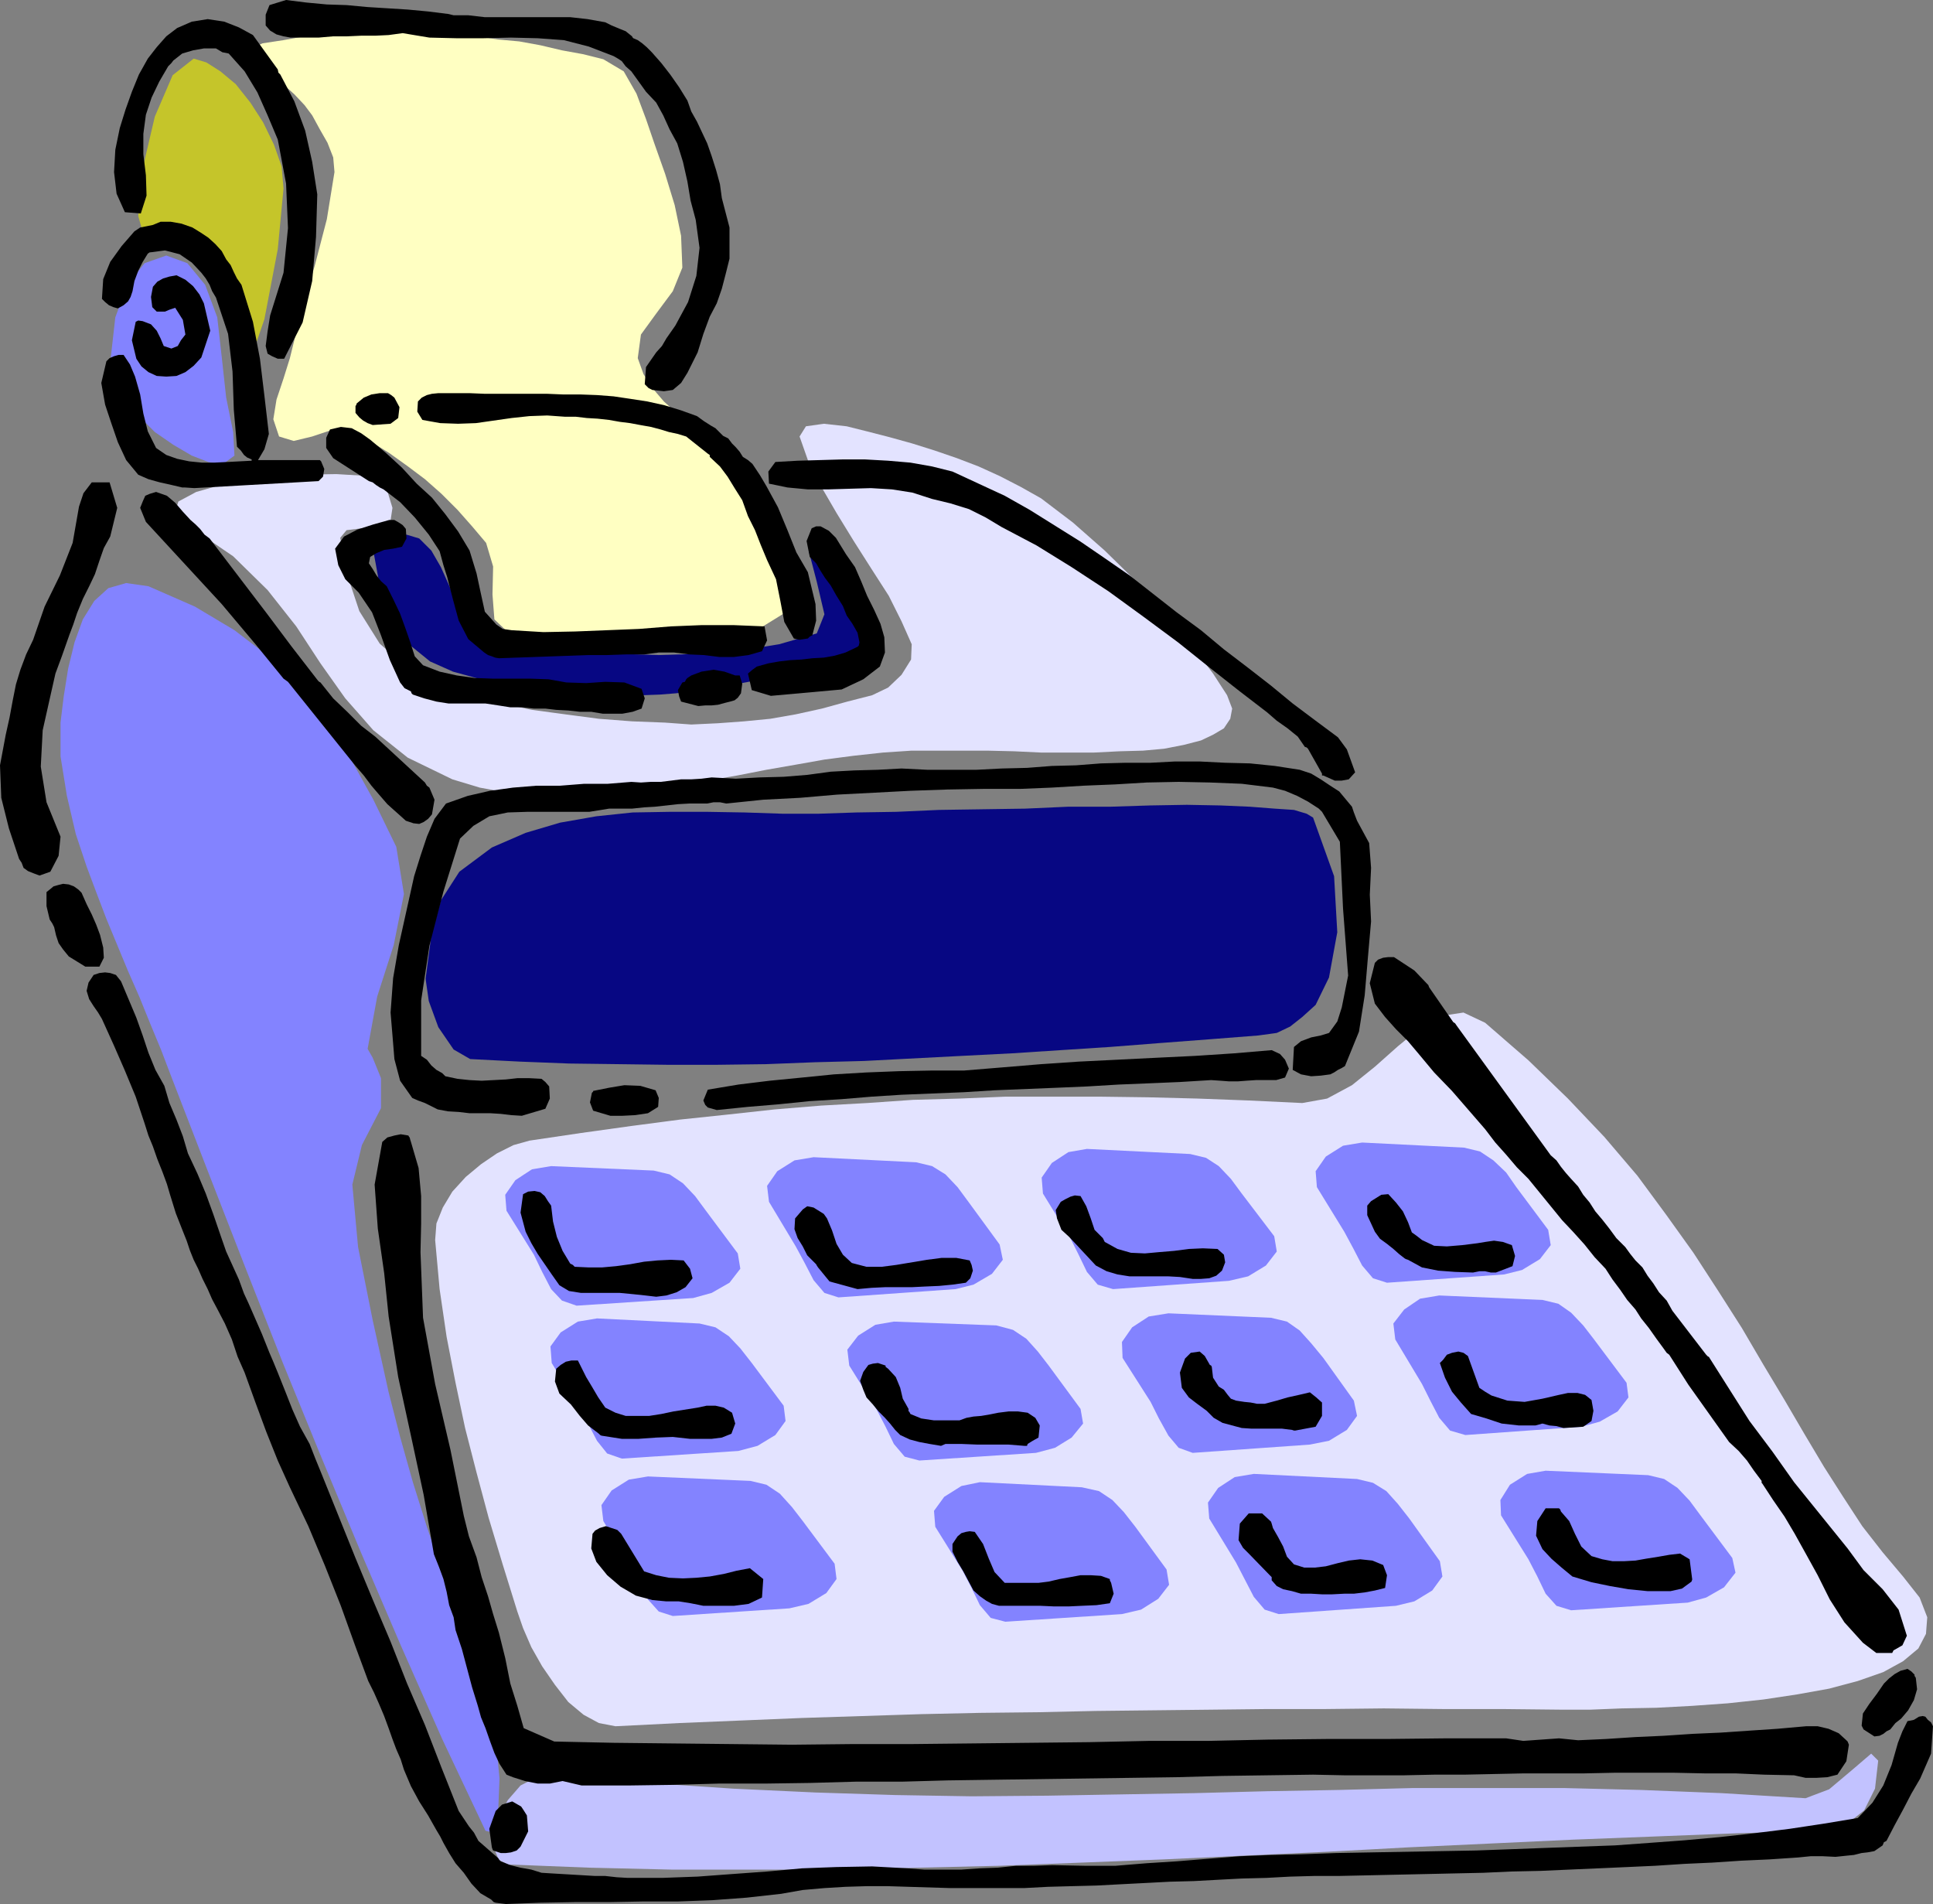
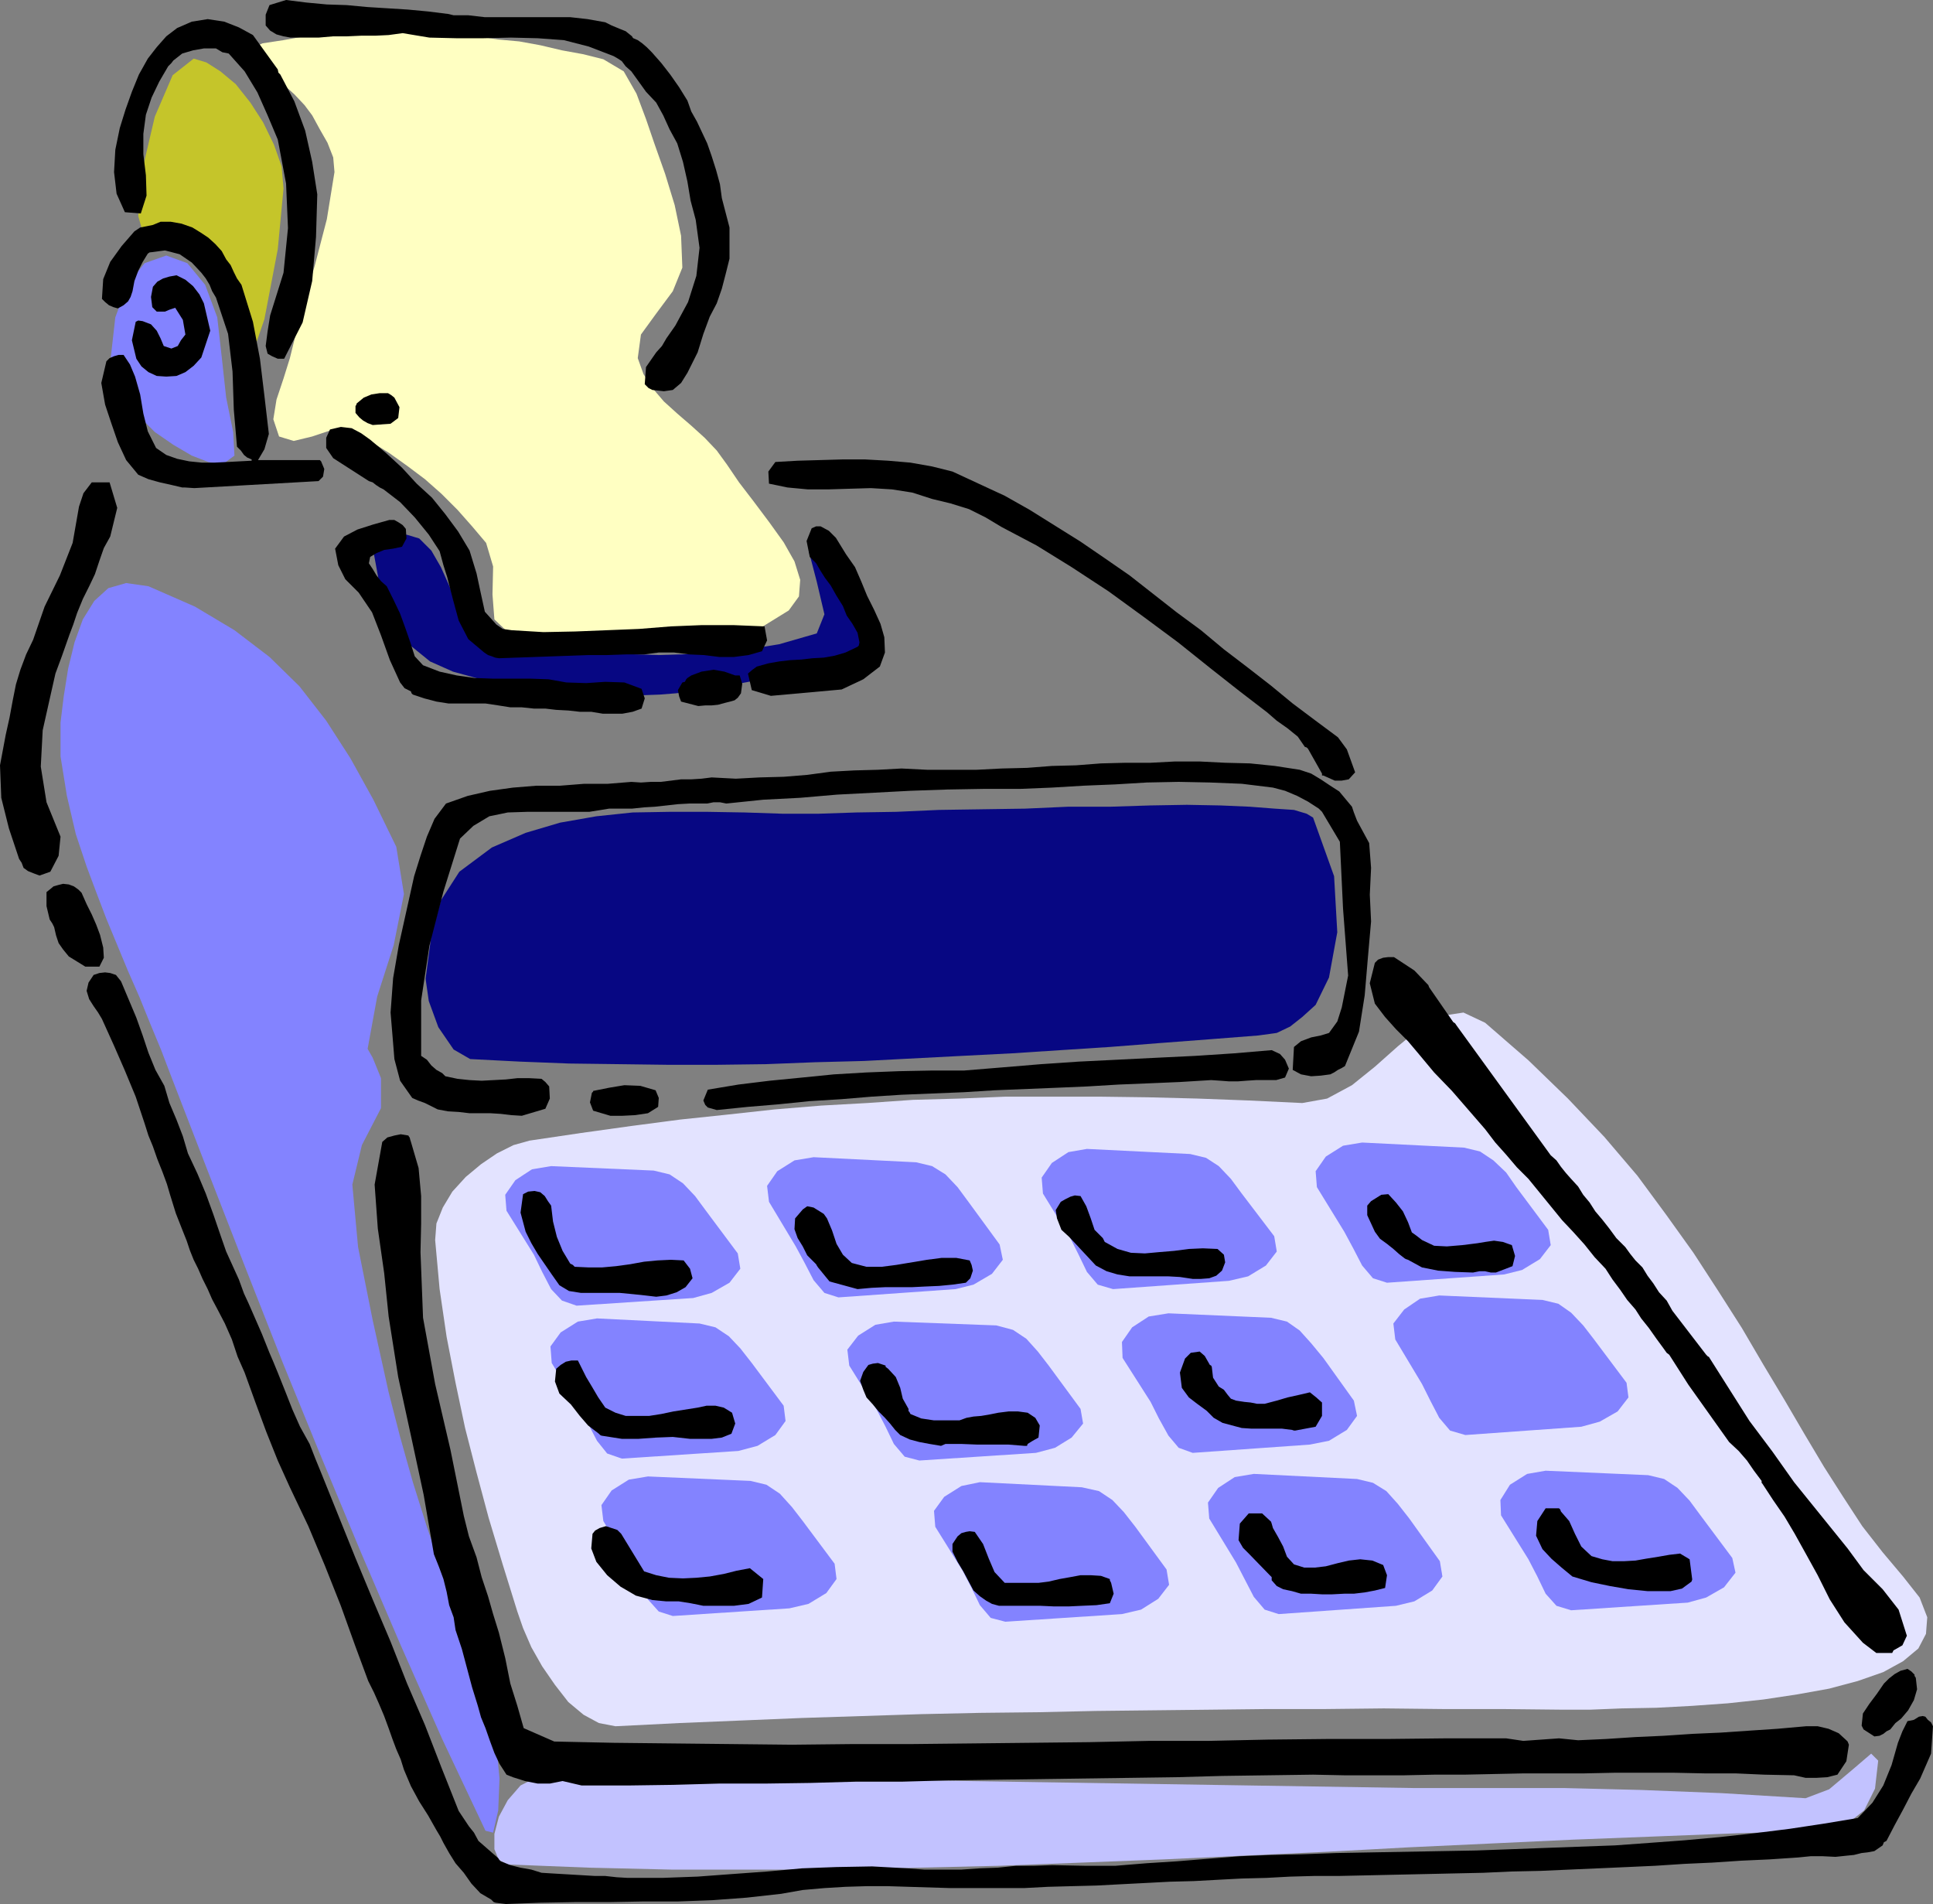
<svg xmlns="http://www.w3.org/2000/svg" xmlns:ns1="http://sodipodi.sourceforge.net/DTD/sodipodi-0.dtd" xmlns:ns2="http://www.inkscape.org/namespaces/inkscape" version="1.0" width="129.724mm" height="127.754mm" id="svg55" ns1:docname="Adding Machine 8.wmf">
  <rect width="100%" height="100%" fill="#808080" stroke="none" />
  <ns1:namedview id="namedview55" pagecolor="#ffffff" bordercolor="#000000" borderopacity="0.25" ns2:showpageshadow="2" ns2:pageopacity="0.0" ns2:pagecheckerboard="0" ns2:deskcolor="#d1d1d1" ns2:document-units="mm" />
  <defs id="defs1">
    <pattern id="WMFhbasepattern" patternUnits="userSpaceOnUse" width="6" height="6" x="0" y="0" />
  </defs>
  <path style="fill:#ffffc2;fill-opacity:1;fill-rule:evenodd;stroke:none" d="m 70.781,110.693 -1.454,-4.363 0.808,-5.009 1.778,-5.333 1.616,-5.171 2.909,-11.796 3.394,-11.635 3.07,-11.796 1.939,-11.958 -0.323,-3.717 -1.454,-3.717 -1.939,-3.394 -1.939,-3.555 -1.939,-2.586 -2.586,-2.747 -3.07,-2.747 -2.909,-2.747 -2.424,-2.586 -1.454,-2.262 v -1.778 l 1.778,-0.808 5.333,-0.808 5.333,-0.97 5.333,-0.485 5.494,-0.323 5.333,-0.485 h 5.494 5.494 l 5.494,0.485 5.494,0.323 5.494,0.485 5.494,0.808 5.333,0.485 5.333,0.97 5.494,1.293 5.333,0.97 5.171,1.293 5.171,3.07 3.232,5.656 2.424,6.464 2.101,6.141 2.747,7.757 2.424,7.918 1.616,7.757 0.323,8.08 -2.424,5.979 -4.202,5.656 -3.878,5.333 -0.808,5.979 1.454,4.04 2.262,3.555 2.909,3.394 3.394,3.07 3.555,3.07 3.394,3.07 3.07,3.232 2.586,3.555 3.07,4.525 3.717,4.848 3.878,5.171 3.717,5.171 2.747,4.848 1.454,4.686 -0.323,4.201 -2.586,3.555 -7.595,4.686 -8.242,2.909 -8.888,1.778 -9.211,0.808 -9.534,-0.323 -9.373,-0.808 -9.373,-1.454 -8.888,-1.939 -3.555,-3.394 -0.485,-6.302 0.162,-7.11 -1.778,-5.979 -3.555,-4.201 -3.717,-4.201 -4.04,-4.04 -4.202,-3.717 -4.525,-3.394 -4.525,-3.232 -4.686,-2.909 -4.848,-2.747 -4.686,-0.323 -5.333,1.778 -4.686,1.131 z" id="path1" />
  <path style="fill:#c5c52a;fill-opacity:1;fill-rule:evenodd;stroke:none" d="m 49.126,14.867 3.232,0.97 3.555,2.262 3.878,3.232 3.717,4.686 3.232,5.009 2.747,5.656 1.939,5.494 0.485,5.656 -1.454,15.352 -3.394,17.776 -3.394,9.857 -1.616,-8.726 -1.131,-8.888 -3.07,-5.494 -4.363,-3.07 -4.848,-1.616 -5.01,-0.808 -4.363,-1.131 -3.07,-2.262 -1.131,-4.04 1.131,-12.12 3.07,-13.089 4.525,-10.504 z" id="path2" />
  <path style="fill:#8383ff;fill-opacity:1;fill-rule:evenodd;stroke:none" d="m 42.178,64.8 5.333,1.939 4.525,5.494 3.07,8.241 1.131,10.019 1.131,10.342 1.778,8.726 0.323,5.979 -3.07,2.262 -3.555,-0.646 -4.202,-1.616 -4.686,-2.747 -4.686,-3.232 -4.202,-4.201 -3.555,-4.525 -2.586,-5.009 -0.808,-5.333 1.131,-10.019 3.07,-8.241 4.363,-5.494 z" id="path3" />
  <path style="fill:#070783;fill-opacity:1;fill-rule:evenodd;stroke:none" d="m 106.333,136.548 -3.232,-0.97 -3.717,0.646 -3.232,1.778 -1.293,2.586 1.454,7.918 2.747,7.757 4.04,6.625 5.979,4.848 5.818,2.586 6.464,1.778 6.787,1.454 7.272,1.131 7.272,0.646 7.272,0.485 6.626,0.323 6.464,0.162 4.363,-0.162 4.04,-0.323 4.04,-0.485 4.04,-0.646 3.717,-0.646 4.04,-0.646 4.202,-0.808 4.202,-0.485 3.394,-0.162 3.232,-0.323 3.394,-0.323 3.232,-0.162 2.909,-0.808 2.747,-0.97 2.262,-1.939 1.616,-2.424 1.293,-7.595 -1.939,-8.08 -4.525,-7.11 -6.141,-4.363 -1.939,2.262 1.939,7.433 1.939,8.241 -1.939,4.848 -9.534,2.747 -10.019,1.616 -10.181,0.808 -10.342,0.323 -10.342,-0.323 -10.019,-0.323 -9.858,-0.323 -9.373,-0.162 -3.878,-0.97 -3.232,-2.586 -2.424,-3.555 -2.101,-4.686 -1.939,-4.686 -2.101,-4.686 -2.424,-4.201 z" id="path4" />
-   <path style="fill:#c2c2ff;fill-opacity:1;fill-rule:evenodd;stroke:none" d="m 141.561,450.044 -5.171,0.485 -4.363,2.262 -3.232,3.717 -2.262,4.201 -1.131,4.363 v 3.878 l 1.131,2.747 2.424,1.131 20.685,0.808 20.846,0.485 h 20.685 20.846 l 20.685,-0.485 20.846,-0.485 20.846,-0.808 20.685,-0.808 20.685,-0.97 20.846,-0.97 20.846,-1.131 20.846,-0.97 20.685,-0.97 20.846,-0.808 20.685,-0.808 20.846,-0.646 6.787,-1.454 4.686,-3.717 2.747,-5.494 0.808,-7.11 -1.778,-1.778 -4.525,3.878 -6.141,5.171 -5.979,2.262 -21.331,-1.293 -20.523,-0.808 -19.554,-0.485 h -19.392 -18.746 l -18.746,0.485 -18.261,0.323 -18.422,0.485 -18.746,0.323 -18.584,0.323 -19.23,0.162 -19.392,-0.323 -20.2,-0.646 -20.846,-0.97 -21.654,-1.454 z" id="path5" />
+   <path style="fill:#c2c2ff;fill-opacity:1;fill-rule:evenodd;stroke:none" d="m 141.561,450.044 -5.171,0.485 -4.363,2.262 -3.232,3.717 -2.262,4.201 -1.131,4.363 v 3.878 l 1.131,2.747 2.424,1.131 20.685,0.808 20.846,0.485 h 20.685 20.846 l 20.685,-0.485 20.846,-0.485 20.846,-0.808 20.685,-0.808 20.685,-0.97 20.846,-0.97 20.846,-1.131 20.846,-0.97 20.685,-0.97 20.846,-0.808 20.685,-0.808 20.846,-0.646 6.787,-1.454 4.686,-3.717 2.747,-5.494 0.808,-7.11 -1.778,-1.778 -4.525,3.878 -6.141,5.171 -5.979,2.262 -21.331,-1.293 -20.523,-0.808 -19.554,-0.485 h -19.392 -18.746 z" id="path5" />
  <path style="fill:#8383ff;fill-opacity:1;fill-rule:evenodd;stroke:none" d="m 37.653,148.668 -5.656,-0.808 -4.525,1.293 -3.555,3.232 -2.909,4.686 -2.101,5.817 -1.616,6.625 -1.131,7.11 -0.808,6.625 v 8.565 l 1.616,10.019 2.262,9.696 2.747,8.241 2.424,6.464 2.586,6.787 2.747,6.625 2.747,6.625 2.909,6.625 2.747,6.787 2.747,6.625 2.586,6.787 9.373,24.239 9.373,24.078 9.534,24.239 9.696,23.755 10.019,24.078 10.181,23.755 10.504,23.755 10.989,23.27 1.939,0.485 1.293,-5.656 0.323,-8.08 -0.646,-6.787 -3.07,-11.473 -3.394,-11.473 -3.717,-11.312 -3.717,-11.473 -3.878,-11.312 -3.555,-11.312 -3.232,-11.473 -2.909,-11.312 -4.04,-18.26 -3.717,-18.584 -1.454,-15.836 2.424,-10.019 4.848,-9.373 v -7.595 l -2.101,-5.171 -1.293,-2.262 2.424,-13.251 4.202,-13.089 2.586,-12.928 -1.939,-11.958 -5.818,-11.958 -5.818,-10.504 -6.141,-9.534 -6.787,-8.726 -7.595,-7.433 -8.888,-6.787 -10.019,-5.979 z" id="path6" />
-   <path style="fill:#e3e3ff;fill-opacity:1;fill-rule:evenodd;stroke:none" d="m 47.995,133.478 -3.717,-3.232 0.97,-3.07 4.525,-2.424 7.434,-2.101 9.05,-1.454 9.534,-0.808 9.534,-0.162 8.08,0.485 3.07,1.454 1.939,2.909 1.131,3.717 -0.485,3.232 -2.747,1.778 -4.525,0.162 -3.878,0.485 -1.616,1.939 1.778,9.373 3.07,9.211 5.171,8.241 6.949,6.141 7.434,3.555 7.757,2.909 8.08,2.424 8.403,1.778 8.403,1.131 8.565,1.131 8.403,0.646 8.403,0.323 6.626,0.485 6.787,-0.323 6.626,-0.485 6.626,-0.646 6.464,-1.131 6.626,-1.454 6.464,-1.778 6.302,-1.616 4.04,-1.939 3.394,-3.232 2.424,-3.878 0.162,-3.878 -2.586,-5.817 -3.232,-6.464 -4.363,-6.787 -4.525,-7.11 -4.363,-7.11 -4.04,-6.949 -3.232,-6.464 -2.101,-5.979 1.616,-2.586 4.525,-0.646 5.818,0.646 5.171,1.293 5.656,1.454 5.818,1.616 5.656,1.778 5.656,1.939 5.494,2.101 5.333,2.424 5.333,2.747 5.171,2.909 8.08,6.141 8.08,7.11 8.403,8.241 7.434,8.241 6.464,7.918 5.171,6.787 3.555,5.494 1.293,3.394 -0.485,2.586 -1.616,2.424 -2.747,1.616 -3.07,1.454 -4.363,1.131 -5.01,0.97 -5.333,0.485 -5.979,0.162 -6.464,0.323 h -6.626 -6.787 l -6.787,-0.323 -6.949,-0.162 h -6.626 -6.464 -5.979 l -7.272,0.485 -7.434,0.808 -7.434,0.97 -7.272,1.293 -7.434,1.293 -7.434,1.454 -7.434,1.293 -7.272,1.293 -7.272,0.97 -7.434,0.97 -7.272,0.646 h -7.11 -7.272 l -7.11,-0.808 -7.11,-1.293 -6.949,-2.101 -11.312,-5.494 -8.726,-6.949 -7.11,-8.08 -6.302,-8.888 -6.141,-9.373 -7.272,-9.211 -8.726,-8.565 z" id="path7" />
  <path style="fill:#070783;fill-opacity:1;fill-rule:evenodd;stroke:none" d="m 124.755,214.922 -8.242,6.141 -4.686,7.272 -2.424,8.888 -1.454,10.989 0.808,5.656 2.424,6.625 3.878,5.656 4.202,2.424 12.605,0.646 12.443,0.485 12.605,0.162 12.443,0.162 h 12.443 l 12.443,-0.162 12.443,-0.485 12.443,-0.323 12.443,-0.646 12.443,-0.646 12.605,-0.646 12.443,-0.808 12.443,-0.808 12.443,-0.97 12.766,-0.97 12.443,-0.97 4.686,-0.646 3.394,-1.616 3.07,-2.424 3.394,-3.07 3.394,-6.949 2.101,-11.473 -0.808,-14.22 -5.333,-14.867 -1.616,-0.97 -3.232,-0.97 -4.848,-0.323 -6.302,-0.485 -7.434,-0.323 -8.565,-0.162 -9.373,0.162 -10.181,0.323 h -10.666 l -10.827,0.485 -10.989,0.162 -10.827,0.162 -10.827,0.485 -10.181,0.162 -9.696,0.323 h -8.888 l -9.696,-0.323 -9.534,-0.162 h -9.534 l -9.373,0.162 -9.211,0.97 -9.211,1.616 -8.726,2.586 z" id="path8" />
  <path style="fill:#e3e3ff;fill-opacity:1;fill-rule:evenodd;stroke:none" d="m 376.689,259.361 10.989,9.534 10.019,9.696 9.211,9.696 8.403,9.857 7.272,9.857 6.949,9.696 6.302,9.696 5.979,9.373 5.494,9.373 5.333,8.888 5.01,8.565 5.01,8.403 4.848,7.595 4.848,7.433 5.171,6.625 5.171,6.141 4.202,5.333 1.939,5.009 -0.323,4.201 -1.939,3.717 -3.878,3.232 -5.01,2.747 -6.464,2.262 -7.272,1.939 -8.08,1.454 -8.565,1.293 -9.05,0.97 -9.05,0.646 -9.05,0.485 -8.726,0.162 -8.08,0.323 h -7.272 l -15.19,-0.162 h -15.029 l -14.867,-0.162 -14.706,0.162 h -14.706 l -14.382,0.162 -14.706,0.162 -14.544,0.162 -14.706,0.323 -14.706,0.162 -14.867,0.323 -15.029,0.485 -15.19,0.485 -15.514,0.646 -15.675,0.646 -16.16,0.808 -4.202,-0.808 -3.878,-2.101 -3.878,-3.232 -3.394,-4.363 -3.232,-4.686 -2.747,-4.848 -2.101,-4.848 -1.454,-4.201 -3.717,-11.958 -3.555,-11.796 -3.07,-11.473 -2.909,-11.312 -2.424,-11.473 -2.262,-11.635 -1.778,-12.12 -1.131,-12.443 0.323,-4.201 1.616,-4.04 2.424,-4.04 3.394,-3.717 3.878,-3.232 4.04,-2.747 4.202,-2.101 4.04,-1.131 13.09,-1.939 12.766,-1.778 12.282,-1.616 12.282,-1.293 11.797,-1.293 11.797,-0.97 11.635,-0.646 11.635,-0.808 11.797,-0.323 11.635,-0.485 h 11.797 12.12 l 12.282,0.162 12.605,0.323 12.928,0.485 13.574,0.646 6.302,-1.131 6.302,-3.394 5.818,-4.686 5.818,-5.171 5.494,-4.525 5.818,-3.232 5.333,-0.808 z" id="path9" />
  <path style="fill:#8383ff;fill-opacity:1;fill-rule:evenodd;stroke:none" d="m 139.784,295.72 26.018,1.131 4.04,0.97 3.394,2.262 3.07,3.232 2.747,3.717 8.08,10.827 0.646,3.878 -2.747,3.555 -4.525,2.586 -4.686,1.293 -29.573,1.939 -3.717,-1.293 -2.747,-2.909 -2.262,-4.363 -2.101,-4.363 -6.949,-11.15 -0.323,-4.04 2.586,-3.717 4.202,-2.747 z" id="path10" />
  <path style="fill:#8383ff;fill-opacity:1;fill-rule:evenodd;stroke:none" d="m 206.363,293.458 26.018,1.293 4.04,0.97 3.394,2.101 3.07,3.232 2.747,3.717 7.918,10.827 0.808,3.878 -2.747,3.555 -4.686,2.747 -4.525,1.131 -29.734,2.101 -3.555,-1.131 -2.747,-3.232 -2.262,-4.363 -2.262,-4.201 -6.787,-11.312 -0.485,-4.04 2.586,-3.717 4.363,-2.747 z" id="path11" />
  <path style="fill:#8383ff;fill-opacity:1;fill-rule:evenodd;stroke:none" d="m 275.689,291.357 26.179,1.293 4.04,0.97 3.232,2.101 3.07,3.232 2.747,3.717 8.242,10.827 0.646,3.878 -2.747,3.555 -4.525,2.747 -4.848,1.131 -29.411,2.101 -3.878,-1.131 -2.747,-3.232 -2.101,-4.363 -2.101,-4.201 -6.949,-11.312 -0.323,-4.04 2.586,-3.717 4.202,-2.747 z" id="path12" />
  <path style="fill:#8383ff;fill-opacity:1;fill-rule:evenodd;stroke:none" d="m 345.5,289.741 25.856,1.293 4.04,0.97 3.394,2.262 3.232,3.07 2.586,3.717 8.08,10.827 0.646,3.878 -2.747,3.555 -4.525,2.747 -4.525,1.131 -29.734,2.101 -3.555,-1.131 -2.747,-3.232 -2.262,-4.363 -2.262,-4.201 -6.949,-11.312 -0.323,-4.04 2.586,-3.717 4.363,-2.747 z" id="path13" />
  <path style="fill:#8383ff;fill-opacity:1;fill-rule:evenodd;stroke:none" d="m 151.419,334.342 26.018,1.293 4.04,0.97 3.394,2.262 2.909,3.07 2.909,3.717 8.08,10.827 0.485,3.878 -2.586,3.555 -4.525,2.747 -4.848,1.293 -29.573,1.939 -3.717,-1.293 -2.586,-3.232 -2.262,-4.363 -2.262,-4.04 -6.949,-11.312 -0.323,-4.201 2.586,-3.555 4.363,-2.747 z" id="path14" />
  <path style="fill:#8383ff;fill-opacity:1;fill-rule:evenodd;stroke:none" d="m 226.725,335.15 26.018,0.97 4.202,1.131 3.394,2.262 2.909,3.232 2.747,3.555 8.08,10.989 0.646,3.717 -2.909,3.555 -4.202,2.586 -4.848,1.293 -29.573,1.939 -3.717,-0.97 -2.747,-3.232 -2.101,-4.363 -2.262,-4.363 -6.949,-11.15 -0.485,-4.04 2.747,-3.555 4.363,-2.747 z" id="path15" />
  <path style="fill:#8383ff;fill-opacity:1;fill-rule:evenodd;stroke:none" d="m 296.374,333.049 26.018,1.131 4.04,0.97 3.232,2.262 2.909,3.232 3.07,3.717 7.757,10.827 0.808,3.878 -2.586,3.555 -4.525,2.747 -4.848,0.97 -29.734,2.101 -3.555,-1.293 -2.586,-3.07 -2.424,-4.363 -2.101,-4.201 -7.11,-11.15 -0.162,-4.04 2.586,-3.717 4.202,-2.747 z" id="path16" />
  <path style="fill:#8383ff;fill-opacity:1;fill-rule:evenodd;stroke:none" d="m 365.054,328.524 26.179,1.131 4.04,0.97 3.232,2.262 3.07,3.232 2.747,3.555 8.242,10.989 0.485,3.717 -2.747,3.555 -4.525,2.586 -4.686,1.293 -29.411,2.101 -3.878,-1.131 -2.747,-3.232 -2.262,-4.363 -2.101,-4.201 -6.787,-11.312 -0.485,-4.04 2.747,-3.555 4.04,-2.747 z" id="path17" />
  <path style="fill:#8383ff;fill-opacity:1;fill-rule:evenodd;stroke:none" d="m 164.347,374.418 26.018,1.131 4.04,0.97 3.394,2.262 3.07,3.394 2.747,3.555 8.08,10.827 0.485,3.878 -2.586,3.555 -4.525,2.747 -4.848,1.131 -29.573,1.939 -3.555,-1.131 -2.747,-3.07 -2.262,-4.363 -2.262,-4.363 -6.787,-11.15 -0.485,-4.04 2.586,-3.717 4.363,-2.747 z" id="path18" />
  <path style="fill:#8383ff;fill-opacity:1;fill-rule:evenodd;stroke:none" d="m 248.541,375.872 25.856,1.293 4.363,0.97 3.394,2.262 2.909,3.07 2.909,3.717 7.918,10.827 0.646,3.878 -2.747,3.555 -4.363,2.747 -4.848,1.131 -29.573,1.939 -3.717,-0.97 -2.747,-3.232 -2.101,-4.363 -2.262,-4.363 -6.949,-11.15 -0.323,-4.04 2.586,-3.555 4.363,-2.747 z" id="path19" />
  <path style="fill:#8383ff;fill-opacity:1;fill-rule:evenodd;stroke:none" d="m 318.028,373.771 26.179,1.293 4.04,0.97 3.394,2.101 2.909,3.232 2.909,3.717 7.757,10.827 0.646,3.878 -2.586,3.555 -4.525,2.747 -4.686,1.131 -29.734,2.101 -3.555,-1.131 -2.747,-3.232 -2.262,-4.363 -2.262,-4.363 -6.787,-11.15 -0.323,-4.04 2.586,-3.717 4.202,-2.747 z" id="path20" />
  <path style="fill:#8383ff;fill-opacity:1;fill-rule:evenodd;stroke:none" d="m 392.041,372.963 26.018,1.131 4.04,0.97 3.394,2.262 3.07,3.232 2.747,3.717 8.08,10.827 0.808,3.717 -2.909,3.717 -4.525,2.586 -4.686,1.293 -29.573,1.939 -3.717,-1.131 -2.747,-3.07 -2.101,-4.363 -2.262,-4.363 -6.949,-11.15 -0.162,-3.878 2.424,-3.878 4.363,-2.747 z" id="path21" />
  <path style="fill:#000000;fill-opacity:1;fill-rule:evenodd;stroke:none" d="m 128.31,482.848 8.726,-0.323 8.726,-0.162 h 8.726 l 8.726,-0.162 h 8.726 l 8.726,-0.323 8.726,-0.646 8.726,-0.97 5.494,-0.97 5.494,-0.485 5.333,-0.323 5.333,-0.162 h 5.494 l 5.171,0.162 5.333,0.162 5.333,0.162 h 6.302 6.141 6.141 l 6.141,-0.323 5.979,-0.162 6.302,-0.162 6.141,-0.323 6.302,-0.323 6.141,-0.323 6.141,-0.162 5.979,-0.323 6.141,-0.323 6.302,-0.162 5.979,-0.323 5.979,-0.162 h 6.141 l 7.434,-0.162 7.272,-0.162 7.434,-0.162 7.272,-0.162 7.434,-0.162 7.11,-0.323 7.434,-0.162 7.272,-0.323 7.434,-0.323 7.272,-0.323 7.11,-0.323 7.434,-0.485 7.11,-0.323 7.272,-0.485 7.11,-0.323 7.272,-0.485 3.232,-0.323 h 3.07 l 3.232,0.162 3.07,-0.323 1.616,-0.162 1.939,-0.485 1.454,-0.162 1.778,-0.323 2.101,-1.454 0.323,-0.808 0.646,-0.323 2.101,-4.04 2.101,-3.878 2.101,-4.04 2.262,-3.878 2.747,-6.302 0.485,-6.949 -0.323,-0.646 -0.162,-0.323 -0.808,-0.646 -0.646,-0.808 -0.646,-0.162 -0.97,0.162 -1.293,0.808 -1.616,0.323 -1.293,2.586 -1.131,2.909 -1.616,5.656 -2.101,5.171 -2.747,4.363 -3.717,3.878 -8.726,1.454 -8.565,1.293 -9.05,1.131 -8.726,0.97 -8.888,0.808 -8.726,0.646 -8.888,0.646 -8.888,0.323 -8.888,0.323 -8.565,0.323 -8.888,0.323 -8.888,0.162 -8.888,0.162 -8.888,0.162 -8.888,0.162 -8.888,0.323 -7.595,0.162 -7.918,0.323 -8.08,0.646 -7.918,0.646 -7.595,0.485 -7.918,0.646 h -7.918 l -8.08,-0.162 -4.525,0.162 h -4.686 l -4.686,0.485 -4.525,0.162 -4.686,0.323 h -4.525 -4.848 l -4.363,-0.323 -8.888,-0.485 -9.05,0.162 -8.726,0.323 -8.888,0.808 -8.888,0.646 -8.726,0.646 -8.888,0.323 h -8.888 l -2.747,-0.162 -2.909,-0.323 h -2.586 l -2.747,-0.162 -2.747,-0.162 -2.747,-0.162 -2.747,-0.162 -2.586,-0.162 -2.586,-0.808 -2.747,-0.485 -2.586,-0.646 -2.424,-0.97 -0.323,-0.323 -0.323,-0.485 -5.01,-4.363 -1.131,-2.101 -1.293,-1.616 -1.293,-1.939 -1.293,-1.939 -4.363,-10.989 -4.202,-10.827 -4.525,-10.504 -4.202,-10.665 -4.525,-10.665 -4.363,-10.504 -4.363,-10.827 -4.363,-10.827 -1.454,-3.555 -1.454,-3.717 -2.424,-4.363 -1.939,-4.363 -1.778,-4.525 -1.939,-4.848 -1.131,-2.747 -0.97,-2.262 -0.97,-2.424 -0.97,-2.424 -1.131,-2.586 -1.131,-2.586 -1.131,-2.586 -1.131,-2.424 -1.293,-3.555 -1.616,-3.555 -1.616,-3.555 -1.293,-3.717 -1.939,-5.656 -1.939,-5.333 -2.101,-5.009 -2.424,-5.171 -1.293,-4.363 -1.616,-4.201 -1.778,-4.201 -1.293,-4.363 -2.262,-4.04 -1.778,-4.363 -1.454,-4.363 -1.616,-4.525 -3.878,-9.211 -0.646,-0.808 -0.646,-0.808 -1.454,-0.485 -1.293,-0.162 -1.454,0.162 -1.454,0.485 -1.293,1.939 -0.485,2.101 0.646,2.101 1.131,1.778 1.131,1.616 0.97,1.616 3.07,6.787 2.747,6.302 2.747,6.625 2.262,6.787 0.97,3.07 1.131,2.747 1.131,3.232 1.293,3.232 1.131,3.07 0.808,2.747 1.454,4.686 1.778,4.525 0.97,2.424 0.808,2.424 0.97,2.424 1.131,2.262 1.131,2.586 1.293,2.586 1.131,2.586 1.293,2.424 1.939,3.717 1.778,4.04 1.454,4.363 1.778,4.04 2.747,7.595 2.747,7.433 2.909,7.272 3.07,6.787 4.686,9.857 4.202,10.019 4.04,10.181 3.717,10.342 1.616,4.363 1.616,4.363 1.454,2.909 1.293,2.909 1.293,3.07 1.131,3.07 0.97,2.747 0.97,2.586 1.131,2.586 0.808,2.586 1.778,4.201 2.101,3.878 2.262,3.555 2.101,3.717 0.97,1.616 0.808,1.616 1.454,2.586 1.616,2.586 2.101,2.424 1.939,2.747 2.262,2.424 2.747,1.616 0.646,0.646 0.485,0.162 z" id="path22" />
-   <path style="fill:#000000;fill-opacity:1;fill-rule:evenodd;stroke:none" d="m 127.017,469.921 h 1.293 l 1.293,-0.162 1.454,-0.485 0.97,-0.97 1.939,-3.878 -0.323,-4.04 -0.808,-1.293 -0.646,-0.97 -2.262,-1.293 -2.586,0.808 -1.616,1.616 -1.616,4.525 0.646,4.686 0.162,0.485 0.162,0.323 z" id="path23" />
  <path style="fill:#000000;fill-opacity:1;fill-rule:evenodd;stroke:none" d="m 147.541,452.791 h 11.635 l 11.474,-0.162 11.635,-0.323 h 11.635 l 11.474,-0.162 11.635,-0.323 h 11.635 l 11.635,-0.323 11.474,-0.162 11.635,-0.162 11.635,-0.162 11.635,-0.162 11.635,-0.162 11.635,-0.323 11.474,-0.162 11.635,-0.162 7.918,0.162 h 7.595 7.595 l 7.595,-0.162 h 7.595 l 7.595,-0.162 7.595,-0.162 h 7.918 7.434 l 7.595,-0.162 h 7.757 7.434 l 7.595,0.162 h 7.918 l 7.272,0.323 7.595,0.162 2.909,0.646 h 2.747 l 2.747,-0.162 2.586,-0.646 2.262,-3.394 0.646,-4.201 -0.323,-0.808 -0.323,-0.323 -1.939,-1.778 -2.586,-1.131 -2.747,-0.646 h -2.909 l -7.272,0.646 -7.272,0.485 -7.11,0.485 -7.272,0.323 -7.272,0.485 -7.11,0.323 -7.434,0.485 -7.11,0.323 -4.848,-0.485 -4.525,0.323 -4.525,0.323 -4.363,-0.646 h -15.19 l -15.029,0.162 h -15.19 l -15.19,0.162 -15.029,0.323 h -15.029 l -15.19,0.323 -15.029,0.162 -15.029,0.162 -15.19,0.162 h -15.029 l -15.029,0.162 -15.19,-0.162 -15.029,-0.162 -15.029,-0.162 -15.029,-0.323 -7.757,-3.394 -1.616,-5.656 -1.778,-5.656 -1.293,-6.464 -1.616,-6.464 -1.454,-4.686 -1.293,-4.525 -1.616,-4.848 -1.293,-5.009 -1.939,-5.333 -1.293,-5.171 -3.394,-16.806 -3.878,-16.644 -3.07,-16.806 -0.646,-16.644 0.162,-7.272 v -6.949 l -0.646,-7.11 -1.939,-6.625 -0.162,-0.485 -0.162,-0.646 -0.162,-0.162 -0.162,-0.323 -1.939,-0.323 -1.616,0.323 -1.778,0.485 -1.293,1.131 -1.939,10.827 0.808,11.15 1.616,11.312 1.131,10.989 2.424,15.352 3.232,14.867 3.232,15.028 2.586,15.028 1.293,3.232 1.131,3.07 0.808,3.232 0.646,3.394 1.131,3.07 0.485,3.232 1.616,4.848 1.293,4.848 1.293,4.848 1.454,4.686 0.808,2.909 1.131,2.747 1.131,3.232 1.131,3.07 1.293,2.747 1.778,2.747 1.616,0.646 3.07,0.97 3.232,0.646 h 3.07 l 3.232,-0.646 z" id="path24" />
  <path style="fill:#000000;fill-opacity:1;fill-rule:evenodd;stroke:none" d="m 475.427,440.349 1.293,-0.162 0.97,-0.485 0.808,-0.646 0.97,-0.485 1.293,-1.616 1.454,-1.131 1.778,-2.101 1.454,-2.586 0.808,-2.747 -0.323,-2.909 -0.323,-0.485 v -0.323 l -0.808,-0.808 -0.97,-0.646 -1.778,0.485 -1.454,0.808 -1.454,1.131 -1.293,1.293 -1.778,2.586 -1.939,2.586 -1.616,2.424 -0.323,3.07 0.323,0.646 0.162,0.323 z" id="path25" />
  <path style="fill:#000000;fill-opacity:1;fill-rule:evenodd;stroke:none" d="m 475.911,419.18 h 3.555 0.485 l 0.323,-0.646 2.262,-1.293 1.131,-2.424 -2.101,-6.625 -4.04,-5.171 -4.848,-4.848 -4.04,-5.494 -13.574,-16.806 -5.494,-7.757 -5.818,-7.757 -10.342,-16.321 h -0.162 l -0.485,-0.485 -8.565,-11.15 -1.454,-2.586 -1.939,-2.101 -1.454,-2.262 -1.454,-1.939 -1.293,-2.101 -1.778,-1.778 -1.293,-1.616 -1.293,-1.778 -2.262,-2.262 -1.778,-2.424 -1.778,-2.262 -1.778,-2.101 -1.454,-2.262 -1.616,-1.939 -1.293,-2.101 -1.778,-1.939 -1.293,-1.454 -1.293,-1.616 -1.131,-1.616 -1.454,-1.293 -23.917,-32.966 -0.323,-0.485 -0.485,-0.323 -5.818,-8.403 -0.323,-0.485 -0.162,-0.485 -3.555,-3.717 -5.171,-3.394 h -1.454 l -1.293,0.162 -1.293,0.485 -0.808,0.808 -1.293,5.171 1.293,5.171 2.586,3.394 2.747,3.07 3.07,3.07 2.586,3.07 4.04,4.848 4.525,4.686 4.202,4.848 4.202,4.848 2.586,3.394 2.747,3.07 2.747,3.232 2.909,2.909 8.565,10.504 2.747,2.909 2.909,3.232 2.586,3.232 2.747,2.909 1.778,2.747 1.939,2.586 1.778,2.586 2.101,2.424 1.454,2.262 1.939,2.424 1.939,2.747 1.778,2.424 0.808,1.131 0.646,0.485 4.848,7.595 10.342,14.544 2.424,2.262 2.101,2.424 1.778,2.586 1.939,2.586 v 0.485 l 0.162,0.162 2.747,4.201 2.909,4.201 2.586,4.363 2.424,4.363 3.394,6.141 3.07,6.141 3.717,5.817 4.686,5.171 z" id="path26" />
  <path style="fill:#000000;fill-opacity:1;fill-rule:evenodd;stroke:none" d="m 417.897,403.505 h 2.747 3.07 l 2.909,-0.646 2.424,-1.778 0.162,-0.485 v -0.162 l -0.646,-5.009 -2.424,-1.454 -2.747,0.323 -2.747,0.485 -3.07,0.485 -2.747,0.485 -2.909,0.162 h -2.909 l -2.586,-0.485 -2.747,-0.808 -2.586,-2.424 -1.616,-3.232 -1.454,-3.232 -2.101,-2.424 -0.162,-0.485 -0.323,-0.323 h -3.394 l -2.101,3.232 -0.323,3.717 1.616,3.394 2.262,2.424 2.586,2.262 2.747,2.262 4.848,1.454 4.686,0.97 4.686,0.808 z" id="path27" />
  <path style="fill:#000000;fill-opacity:1;fill-rule:evenodd;stroke:none" d="m 329.987,404.151 h 2.586 l 2.747,0.162 h 2.586 l 3.07,-0.162 h 2.424 l 2.747,-0.323 2.586,-0.485 2.586,-0.646 0.485,-3.232 -0.97,-2.586 -2.747,-1.131 -3.07,-0.323 -2.909,0.323 -2.747,0.646 -3.07,0.808 -2.747,0.323 h -2.747 l -2.586,-0.808 -1.778,-1.939 -0.97,-2.586 -1.293,-2.424 -1.293,-2.262 -0.323,-1.131 -0.162,-0.485 -2.262,-2.101 h -3.394 l -2.262,2.586 -0.323,4.201 1.131,1.939 1.454,1.454 5.333,5.494 0.485,0.485 v 0.808 l 1.293,1.454 1.616,0.808 2.262,0.485 z" id="path28" />
  <path style="fill:#000000;fill-opacity:1;fill-rule:evenodd;stroke:none" d="m 253.389,407.221 h 3.555 3.555 3.394 l 3.555,0.162 h 3.555 l 3.394,-0.162 3.717,-0.162 3.394,-0.485 0.97,-2.424 -0.646,-2.747 -0.323,-0.646 v -0.323 l -2.262,-0.808 -2.586,-0.162 h -2.586 l -2.586,0.485 -2.747,0.485 -2.747,0.646 -2.586,0.323 h -2.747 -1.454 -1.454 -1.454 -1.454 l -2.586,-2.747 -1.454,-3.394 -1.454,-3.717 -2.101,-3.07 -1.293,-0.162 -0.97,0.162 -1.131,0.323 -0.97,0.808 -1.293,1.939 v 1.939 l 1.293,2.586 1.454,2.424 1.293,2.424 1.293,2.424 1.616,1.454 1.616,1.131 1.454,0.808 z" id="path29" />
  <path style="fill:#000000;fill-opacity:1;fill-rule:evenodd;stroke:none" d="m 178.406,407.221 h 3.717 4.04 l 3.717,-0.485 3.394,-1.616 0.323,-4.686 -3.394,-2.747 -3.394,0.646 -3.232,0.808 -3.555,0.646 -3.394,0.323 -3.394,0.162 -3.555,-0.162 -3.232,-0.646 -3.07,-0.97 -5.818,-9.534 -0.97,-0.97 -1.454,-0.485 -1.454,-0.485 -1.616,0.485 -1.131,0.646 -0.646,0.808 -0.323,3.717 1.293,3.394 2.747,3.394 3.394,2.909 3.878,2.262 4.202,1.131 3.394,0.323 h 3.232 l 3.07,0.485 z" id="path30" />
  <path style="fill:#000000;fill-opacity:1;fill-rule:evenodd;stroke:none" d="m 328.532,362.783 5.171,-0.97 1.616,-2.747 v -3.394 l -1.454,-1.293 -1.616,-1.293 -2.747,0.646 -2.909,0.646 -2.747,0.808 -3.07,0.808 h -1.939 l -1.616,-0.323 -1.616,-0.162 -2.101,-0.323 -1.293,-0.485 -0.808,-0.97 -0.97,-1.293 -1.293,-0.808 -1.454,-2.262 -0.323,-2.747 -0.162,-0.323 -0.323,-0.162 -1.293,-2.262 -1.293,-1.131 -2.262,0.323 -1.454,1.454 -1.293,3.555 0.485,3.878 1.778,2.424 2.101,1.616 2.424,1.778 1.778,1.778 2.262,1.293 2.424,0.646 2.424,0.646 2.424,0.162 h 2.586 2.586 2.586 l 2.586,0.323 0.485,0.162 z" id="path31" />
  <path style="fill:#000000;fill-opacity:1;fill-rule:evenodd;stroke:none" d="m 238.683,366.661 1.131,-0.485 h 1.293 1.293 1.454 l 4.04,0.162 h 3.878 4.04 l 4.04,0.323 h 0.646 l 0.162,-0.485 1.293,-0.808 1.454,-0.808 0.323,-3.07 -1.131,-1.939 -1.939,-1.293 -2.424,-0.323 h -2.424 l -2.586,0.323 -2.424,0.485 -1.939,0.323 -1.939,0.162 -1.778,0.323 -1.778,0.646 h -3.07 -3.394 l -3.232,-0.485 -2.747,-1.131 -0.323,-0.646 h -0.162 v -0.485 -0.162 l -1.454,-2.586 -0.646,-2.747 -1.131,-2.747 -1.939,-2.101 -0.646,-0.485 v -0.323 l -0.97,-0.323 -0.97,-0.323 -1.293,0.162 -1.131,0.323 -1.293,1.778 -0.808,2.262 0.808,2.262 0.808,1.939 1.616,1.778 1.454,1.778 1.616,1.616 1.293,1.454 1.293,1.616 1.293,1.293 2.424,1.131 2.424,0.646 2.586,0.485 z" id="path32" />
-   <path style="fill:#000000;fill-opacity:1;fill-rule:evenodd;stroke:none" d="m 396.566,362.136 5.01,-0.323 2.101,-1.454 0.485,-2.586 -0.485,-2.747 -1.616,-1.293 -1.939,-0.485 h -2.424 l -2.262,0.485 -4.202,0.97 -4.525,0.808 -4.363,-0.323 -4.04,-1.293 -1.616,-0.97 -1.454,-0.97 -2.909,-8.08 -1.131,-0.808 -1.293,-0.323 -1.616,0.323 -1.293,0.485 -0.97,1.293 -0.808,0.808 1.293,3.717 1.778,3.555 2.262,2.747 2.586,2.909 3.878,1.131 3.878,1.293 4.363,0.485 h 4.202 l 1.778,-0.485 1.778,0.485 1.778,0.162 z" id="path33" />
  <path style="fill:#000000;fill-opacity:1;fill-rule:evenodd;stroke:none" d="m 157.721,364.883 h 4.202 l 4.525,-0.323 4.202,-0.162 4.363,0.485 h 2.909 2.586 l 2.586,-0.323 2.424,-0.97 0.97,-2.586 -0.808,-2.747 -2.101,-1.293 -2.101,-0.485 h -2.262 l -2.262,0.485 -3.07,0.485 -3.07,0.485 -3.07,0.646 -3.07,0.485 h -2.909 -3.07 l -2.586,-0.808 -2.586,-1.293 -1.778,-2.586 -1.616,-2.747 -1.454,-2.424 -1.454,-2.909 -0.323,-0.646 -0.323,-0.646 h -1.616 l -1.454,0.323 -1.293,0.808 -1.131,0.97 -0.323,3.232 1.131,3.07 2.909,2.747 2.262,2.909 2.101,2.424 2.747,2.101 0.323,0.323 0.323,0.162 z" id="path34" />
  <path style="fill:#000000;fill-opacity:1;fill-rule:evenodd;stroke:none" d="m 163.701,328.524 2.747,0.323 2.586,-0.323 2.586,-0.808 2.262,-1.293 1.778,-2.262 -0.646,-2.424 -1.616,-2.101 -3.232,-0.162 -3.394,0.162 -3.394,0.323 -3.555,0.646 -3.555,0.485 -3.555,0.323 h -3.394 l -3.555,-0.162 -0.485,-0.485 -0.646,-0.323 -1.939,-3.232 -1.454,-3.555 -0.97,-3.878 -0.485,-4.04 -0.808,-1.131 -0.808,-1.293 -1.131,-0.97 -1.454,-0.323 -1.616,0.162 -1.293,0.646 -0.646,4.686 1.293,4.848 1.454,2.909 1.616,2.747 1.778,2.586 1.778,2.586 1.939,2.747 2.424,1.454 3.07,0.485 h 3.232 3.394 3.232 l 3.394,0.323 z" id="path35" />
  <path style="fill:#000000;fill-opacity:1;fill-rule:evenodd;stroke:none" d="m 217.513,326.908 3.555,-0.323 3.394,-0.162 h 3.394 3.394 l 3.232,-0.162 3.717,-0.162 3.394,-0.323 3.394,-0.485 1.131,-1.131 0.646,-1.939 -0.323,-1.454 -0.485,-1.131 -3.394,-0.646 h -3.717 l -3.717,0.485 -3.878,0.646 -3.878,0.646 -3.717,0.485 h -3.878 l -3.717,-0.97 -2.262,-2.101 -1.616,-2.747 -1.131,-3.394 -1.293,-3.07 -0.808,-1.131 -2.586,-1.616 -1.616,-0.323 -1.131,0.808 -1.939,2.262 -0.162,2.747 0.808,2.262 1.293,2.101 1.131,2.262 1.293,1.293 0.97,0.97 0.162,0.323 0.323,0.485 2.909,3.555 z" id="path36" />
  <path style="fill:#000000;fill-opacity:1;fill-rule:evenodd;stroke:none" d="m 302.515,324.323 h 2.101 l 2.101,-0.162 1.778,-0.646 1.454,-1.293 0.808,-2.101 -0.323,-1.939 -1.616,-1.454 -3.717,-0.162 -3.555,0.162 -3.717,0.485 -3.878,0.323 -3.555,0.323 -3.555,-0.162 -3.394,-0.97 -3.232,-1.778 -0.162,-0.323 -0.323,-0.646 -2.101,-2.101 -0.97,-2.909 -1.131,-3.07 -1.454,-2.586 -1.454,-0.162 -1.131,0.323 -1.293,0.646 -1.131,0.646 -1.293,2.101 0.323,2.101 1.131,2.909 1.939,1.778 6.787,7.272 2.747,1.454 2.747,0.808 3.07,0.485 h 3.07 3.394 3.394 l 2.909,0.162 z" id="path37" />
  <path style="fill:#000000;fill-opacity:1;fill-rule:evenodd;stroke:none" d="m 379.436,322.707 4.202,-1.616 0.646,-2.586 -0.808,-2.747 -2.262,-0.808 -2.262,-0.323 -2.262,0.323 -1.939,0.323 -3.878,0.485 -3.878,0.323 -3.232,-0.162 -3.07,-1.454 -1.454,-1.131 -1.131,-0.808 -0.97,-2.586 -1.293,-2.747 -1.778,-2.262 -1.939,-2.101 -1.778,0.162 -1.293,0.808 -1.293,0.808 -0.97,1.131 v 2.424 l 0.97,2.101 0.97,2.101 1.293,1.778 1.778,1.293 1.616,1.293 1.454,1.293 1.454,1.131 0.323,0.162 0.485,0.162 3.555,1.939 4.04,0.808 4.363,0.323 4.525,0.162 1.616,-0.323 h 1.454 l 1.454,0.323 z" id="path38" />
  <path style="fill:#000000;fill-opacity:1;fill-rule:evenodd;stroke:none" d="m 132.35,282.954 5.979,-1.778 1.131,-2.586 -0.162,-3.07 -0.97,-1.131 -0.97,-0.808 -3.07,-0.162 h -3.07 l -2.909,0.323 -3.07,0.162 -3.07,0.162 -3.07,-0.162 -3.07,-0.323 -3.07,-0.646 -0.485,-0.485 -0.323,-0.323 -1.454,-0.808 -1.293,-1.131 -1.131,-1.454 -1.454,-0.97 v -14.059 l 2.101,-13.897 3.555,-13.736 4.202,-13.412 3.394,-3.232 4.04,-2.424 4.686,-0.97 5.01,-0.162 h 5.171 5.333 5.171 l 5.01,-0.808 h 2.909 2.909 l 3.07,-0.323 2.747,-0.162 2.909,-0.323 2.909,-0.323 2.909,-0.162 h 2.909 1.616 l 1.616,-0.323 h 1.616 l 1.616,0.323 9.373,-0.97 9.373,-0.485 9.373,-0.808 9.373,-0.485 9.211,-0.485 9.373,-0.323 9.373,-0.162 h 9.211 l 7.918,-0.323 8.08,-0.485 7.918,-0.323 8.08,-0.485 8.08,-0.162 7.918,0.162 8.08,0.323 7.918,0.97 3.07,0.808 3.07,1.293 2.747,1.454 2.747,1.778 0.323,0.323 0.485,0.485 4.525,7.595 0.808,16.968 1.293,16.968 -0.808,4.04 -0.808,4.04 -1.131,3.555 -2.101,2.909 -2.101,0.646 -2.424,0.485 -2.586,0.97 -1.778,1.454 -0.323,5.817 2.101,1.131 2.586,0.485 2.424,-0.162 2.424,-0.323 0.97,-0.485 0.97,-0.646 0.97,-0.485 0.808,-0.485 3.555,-8.726 1.454,-9.211 0.808,-9.534 0.808,-9.211 -0.323,-6.787 0.323,-6.787 -0.485,-6.302 -3.07,-5.656 -0.808,-2.101 -0.485,-1.454 -3.232,-3.878 -2.262,-1.454 -2.424,-1.616 -2.424,-1.454 -2.909,-0.97 -6.302,-0.97 -6.302,-0.646 -6.302,-0.162 -6.464,-0.323 h -6.302 l -6.141,0.323 h -6.302 l -6.302,0.162 -6.302,0.485 -6.141,0.162 -6.302,0.485 -6.464,0.162 -6.302,0.323 h -6.302 -6.302 l -6.464,-0.323 -5.979,0.323 -5.979,0.162 -5.979,0.323 -5.979,0.808 -5.979,0.485 -6.141,0.162 -5.979,0.323 -6.141,-0.323 -2.586,0.323 -2.586,0.162 h -2.586 l -2.586,0.323 -2.586,0.323 h -2.586 l -2.424,0.162 -2.424,-0.162 -5.979,0.485 h -5.979 l -6.141,0.485 h -5.979 l -5.979,0.485 -5.818,0.808 -5.656,1.293 -5.494,1.939 -2.909,3.878 -1.939,4.525 -1.616,4.848 -1.616,5.171 -1.939,8.726 -1.939,8.726 -1.454,8.403 -0.646,8.726 0.485,5.817 0.485,5.979 1.454,5.494 3.07,4.363 1.454,0.646 1.778,0.646 1.616,0.808 1.616,0.808 2.586,0.485 2.747,0.162 2.747,0.323 h 2.747 2.586 l 2.586,0.162 2.747,0.323 z" id="path39" />
  <path style="fill:#000000;fill-opacity:1;fill-rule:evenodd;stroke:none" d="m 154.813,282.954 h 3.07 l 3.232,-0.162 3.232,-0.485 2.586,-1.616 0.162,-2.262 -0.808,-1.939 -3.878,-1.131 -4.04,-0.162 -3.878,0.646 -4.04,0.808 v 0.162 l -0.323,0.323 -0.485,2.424 0.808,2.101 z" id="path40" />
  <path style="fill:#000000;fill-opacity:1;fill-rule:evenodd;stroke:none" d="m 181.8,281.5 7.918,-0.808 7.757,-0.646 7.918,-0.808 7.918,-0.485 7.757,-0.646 7.595,-0.485 7.918,-0.323 7.918,-0.323 7.757,-0.485 7.918,-0.323 7.918,-0.323 7.595,-0.323 8.08,-0.485 7.918,-0.323 7.595,-0.323 7.918,-0.485 2.424,0.162 2.101,0.162 h 2.262 l 2.101,-0.162 2.424,-0.162 h 2.747 2.424 l 2.262,-0.646 0.97,-2.262 -0.485,-1.131 -0.485,-1.131 -1.293,-1.454 -2.101,-0.97 -9.534,0.808 -9.858,0.646 -10.019,0.485 -9.696,0.485 -9.858,0.485 -9.534,0.646 -9.696,0.808 -9.858,0.808 h -8.242 l -8.242,0.162 -8.242,0.323 -8.242,0.485 -8.08,0.808 -8.242,0.808 -7.918,0.97 -7.757,1.293 -1.131,2.747 0.485,1.131 0.646,0.646 z" id="path41" />
  <path style="fill:#000000;fill-opacity:1;fill-rule:evenodd;stroke:none" d="m 21.654,245.141 h 3.555 l 1.131,-2.262 -0.162,-2.586 -0.808,-3.232 -0.97,-2.586 -1.131,-2.586 -1.293,-2.586 -0.646,-1.454 -0.646,-1.454 -0.808,-0.808 -1.131,-0.808 -1.293,-0.485 -1.454,-0.162 -1.293,0.323 -1.131,0.323 -0.97,0.808 -0.808,0.646 v 3.555 l 0.808,3.394 0.646,0.97 0.485,0.97 0.485,2.101 0.646,1.939 1.131,1.616 1.454,1.778 z" id="path42" />
  <path style="fill:#000000;fill-opacity:1;fill-rule:evenodd;stroke:none" d="m 10.019,222.033 2.747,-0.97 2.101,-4.04 0.485,-4.848 -3.555,-8.726 -1.454,-9.049 0.485,-9.211 2.101,-9.373 1.131,-5.009 1.616,-4.363 0.97,-2.747 0.97,-2.747 0.97,-2.586 0.97,-2.909 1.454,-3.555 1.616,-3.232 1.454,-3.07 1.131,-3.394 1.131,-3.232 1.616,-2.909 1.778,-7.272 -1.939,-6.464 h -4.525 l -2.101,2.747 -1.131,3.394 -1.616,9.211 -3.232,8.241 -3.878,7.918 -2.909,8.403 -1.778,3.717 -1.454,3.878 -1.131,3.717 -0.808,4.04 -0.808,4.363 -0.97,4.363 L 0,194.077 l 0.323,8.241 1.939,7.757 2.586,7.757 0.646,0.97 0.485,1.293 1.131,0.808 1.616,0.646 z" id="path43" />
-   <path style="fill:#000000;fill-opacity:1;fill-rule:evenodd;stroke:none" d="m 104.878,208.782 1.454,0.162 1.131,-0.485 1.131,-0.808 0.97,-1.131 0.646,-3.717 -1.293,-3.07 -0.646,-0.485 -0.485,-0.808 -12.605,-11.635 -3.555,-2.747 -3.555,-3.555 -3.555,-3.394 -3.232,-4.04 -0.323,-0.162 -0.323,-0.323 -6.626,-8.565 -6.302,-8.403 -14.544,-19.068 -1.293,-0.97 -1.131,-1.454 -1.131,-1.131 -1.293,-1.131 -1.939,-2.101 -1.939,-2.262 -2.101,-1.778 -2.747,-0.97 -1.616,0.485 -1.131,0.485 -0.646,1.454 -0.646,1.616 1.454,3.555 19.23,20.846 8.565,10.181 7.11,8.726 1.131,0.808 17.13,21.331 2.101,2.424 1.939,2.586 1.939,2.262 2.101,2.424 1.616,1.454 1.454,1.293 1.616,1.454 z" id="path44" />
  <path style="fill:#000000;fill-opacity:1;fill-rule:evenodd;stroke:none" d="m 338.552,197.955 h 1.778 l 1.778,-0.323 1.616,-1.778 -2.101,-5.817 -2.262,-3.07 -5.656,-4.201 -5.818,-4.363 -5.494,-4.525 -5.818,-4.525 -6.141,-4.686 -5.818,-4.848 -6.141,-4.525 -5.979,-4.686 -5.979,-4.686 -6.302,-4.363 -6.141,-4.201 -6.464,-4.04 -6.464,-4.04 -6.302,-3.555 -6.626,-3.07 -6.626,-3.07 -5.171,-1.293 -5.494,-0.97 -5.656,-0.485 -5.818,-0.323 h -5.818 l -5.656,0.162 -5.656,0.162 -5.656,0.323 -1.778,2.424 0.162,3.07 4.686,0.97 5.171,0.485 h 5.171 l 5.333,-0.162 5.494,-0.162 5.333,0.323 5.171,0.808 5.01,1.616 4.686,1.131 4.686,1.454 4.202,2.101 4.04,2.424 8.888,4.686 8.888,5.494 9.373,6.141 8.888,6.464 8.726,6.464 8.08,6.464 7.595,5.979 6.949,5.333 2.424,2.101 2.747,1.939 2.586,2.101 1.778,2.586 0.485,0.162 0.323,0.323 3.555,6.302 v 0.485 h 0.323 z" id="path45" />
  <path style="fill:#000000;fill-opacity:1;fill-rule:evenodd;stroke:none" d="m 152.873,180.987 h 2.424 2.586 l 2.586,-0.485 2.262,-0.808 0.808,-2.586 -0.808,-2.424 -4.363,-1.616 -4.848,-0.162 -4.848,0.323 -5.01,-0.162 -4.525,-0.808 -4.686,-0.162 h -4.848 -4.686 l -4.525,-0.162 -4.525,-0.646 -4.363,-0.97 -4.202,-1.616 -2.101,-2.262 -1.131,-3.555 -1.293,-3.717 -1.293,-3.555 -1.616,-3.394 -1.778,-3.555 -1.454,-1.293 -1.131,-1.454 -0.97,-1.616 -0.97,-1.454 0.323,-1.616 1.616,-0.97 1.939,-0.808 2.262,-0.323 2.262,-0.485 1.131,-2.101 -0.162,-2.424 -0.808,-0.97 -0.97,-0.646 -1.131,-0.646 h -1.293 l -4.04,1.131 -4.04,1.293 -3.394,1.778 -2.262,3.07 0.808,4.201 1.778,3.555 3.394,3.394 3.394,5.009 2.262,5.817 2.262,6.302 2.586,5.656 1.131,1.454 1.616,0.808 0.162,0.485 0.323,0.323 2.909,0.97 3.07,0.808 3.07,0.485 h 3.07 3.232 3.07 l 3.232,0.485 3.07,0.485 h 2.909 l 3.07,0.323 h 2.909 l 2.747,0.323 3.07,0.162 2.909,0.323 h 2.909 z" id="path46" />
  <path style="fill:#000000;fill-opacity:1;fill-rule:evenodd;stroke:none" d="m 177.113,179.048 1.778,-0.162 h 1.616 l 1.616,-0.162 1.778,-0.485 1.293,-0.323 1.131,-0.323 0.808,-0.646 0.808,-1.131 0.323,-2.424 -0.646,-2.101 h -1.131 l -2.747,-0.97 -2.747,-0.485 -3.07,0.485 -2.586,0.97 -0.97,0.646 -0.323,0.323 -0.323,0.646 -0.646,0.162 -1.131,1.939 0.323,1.616 0.485,1.293 z" id="path47" />
  <path style="fill:#000000;fill-opacity:1;fill-rule:evenodd;stroke:none" d="m 195.536,176.463 17.938,-1.616 5.494,-2.586 4.202,-3.232 1.293,-3.555 -0.162,-3.878 -0.97,-3.394 -1.616,-3.555 -1.778,-3.555 -1.454,-3.555 -1.616,-3.717 -2.262,-3.232 -1.293,-2.101 -1.293,-2.101 -1.778,-1.778 -2.101,-1.131 h -1.131 l -1.131,0.485 -1.293,3.232 0.808,4.04 1.616,1.616 1.131,1.939 1.131,1.778 1.454,1.939 1.454,2.586 1.616,2.586 0.97,2.424 1.454,2.101 1.293,2.262 0.485,2.424 -0.162,0.808 -0.323,0.323 -3.07,1.454 -2.747,0.808 -2.747,0.485 -2.909,0.162 -2.747,0.323 -2.909,0.162 -2.747,0.323 -2.747,0.485 -2.909,0.808 -1.131,0.808 -1.131,0.97 0.97,4.201 z" id="path48" />
  <path style="fill:#000000;fill-opacity:1;fill-rule:evenodd;stroke:none" d="m 126.533,166.928 4.525,-0.162 4.686,-0.162 4.525,-0.162 4.525,-0.162 4.525,-0.162 h 4.686 l 4.686,-0.162 h 4.686 l 3.717,-0.485 h 3.878 l 3.878,0.485 3.717,0.162 3.878,0.485 h 3.717 l 3.717,-0.485 3.394,-0.97 1.293,-2.747 -0.646,-3.555 -7.918,-0.323 H 178.083 l -7.918,0.323 -8.08,0.646 -8.08,0.323 -8.08,0.323 -8.08,0.162 -8.08,-0.485 -2.262,-0.323 -1.616,-1.131 -1.454,-1.616 -1.454,-1.616 -1.131,-5.171 -0.97,-4.525 -1.778,-5.817 -2.909,-4.848 -3.232,-4.363 -3.394,-4.201 -3.878,-3.555 -3.717,-4.04 -4.04,-3.717 -4.04,-3.394 -2.262,-1.616 -2.424,-1.293 -2.747,-0.323 -2.747,0.646 -0.97,2.101 v 2.586 l 1.778,2.586 9.05,5.817 0.97,0.323 0.808,0.646 0.97,0.646 0.97,0.485 4.202,3.232 3.717,3.878 3.555,4.363 2.747,4.201 0.97,3.555 0.97,3.07 1.454,5.656 1.454,5.333 2.424,4.686 4.04,3.394 0.97,0.646 0.97,0.323 0.808,0.323 z" id="path49" />
-   <path style="fill:#000000;fill-opacity:1;fill-rule:evenodd;stroke:none" d="m 202.808,162.242 2.101,-0.323 0.485,-0.485 0.646,-0.323 0.97,-3.717 -0.162,-4.201 -0.97,-4.04 -0.97,-4.04 -2.909,-5.009 -2.262,-5.656 -2.424,-5.817 -2.909,-5.333 -1.616,-2.747 -1.939,-2.909 -1.131,-0.97 -1.293,-0.808 -0.808,-1.293 -0.97,-1.131 -0.97,-0.97 -0.97,-1.293 -1.293,-0.646 -0.97,-0.97 -0.97,-0.97 -1.131,-0.646 -1.778,-1.131 -1.778,-1.293 -4.04,-1.454 -4.202,-1.293 -4.363,-0.97 -4.202,-0.646 -4.363,-0.646 -4.202,-0.323 -4.363,-0.162 h -4.363 l -3.878,-0.162 h -4.04 -4.04 -3.717 -4.04 l -3.878,-0.162 h -4.04 -3.878 l -1.616,0.162 -1.293,0.323 -1.293,0.646 -0.97,0.97 -0.162,2.586 1.293,2.101 4.525,0.808 4.525,0.162 4.525,-0.162 4.525,-0.646 4.525,-0.646 4.525,-0.485 4.525,-0.162 4.525,0.323 h 2.747 l 2.747,0.323 2.747,0.162 2.909,0.323 2.747,0.485 2.586,0.323 2.586,0.485 2.747,0.485 2.424,0.646 2.101,0.646 2.262,0.485 2.101,0.646 5.494,4.363 0.485,0.323 v 0.485 l 2.586,2.424 1.939,2.586 1.778,2.909 1.939,3.07 1.454,4.04 1.778,3.555 1.454,3.717 1.616,3.878 2.262,4.848 1.131,5.656 0.97,5.171 2.424,4.202 0.646,0.162 z" id="path50" />
  <path style="fill:#000000;fill-opacity:1;fill-rule:evenodd;stroke:none" d="m 49.288,123.782 31.512,-1.778 1.131,-1.131 0.323,-1.939 -0.808,-1.939 -0.162,-0.162 -0.162,-0.162 H 65.448 l 1.616,-2.747 1.131,-3.878 L 67.064,100.351 65.933,90.978 64.155,81.606 61.246,72.233 60.115,70.617 59.307,69.001 58.499,67.224 57.368,65.769 56.237,63.669 54.621,61.891 52.843,60.275 50.904,58.982 48.803,57.69 46.056,56.72 43.309,56.235 h -2.586 l -1.939,0.808 -1.616,0.323 -1.616,0.323 -1.454,0.97 -3.232,3.717 -2.909,4.04 -1.778,4.363 -0.323,5.009 0.808,0.808 0.97,0.808 1.131,0.485 1.131,0.323 1.454,-0.808 1.131,-0.97 0.646,-1.131 0.485,-1.454 0.485,-2.586 0.97,-2.586 1.131,-2.262 1.293,-2.101 0.485,-0.323 h 0.162 l 3.717,-0.485 3.717,0.97 3.07,2.101 2.424,2.586 1.131,1.454 0.97,1.616 0.646,1.616 0.97,1.616 3.07,9.211 1.131,9.534 0.323,9.696 0.808,9.373 0.97,0.97 0.808,1.131 0.808,0.646 1.131,0.485 v 0.162 0.162 l -3.07,0.162 -3.07,0.162 -3.394,0.162 h -3.07 l -3.232,-0.323 -3.07,-0.646 -2.747,-0.97 -2.586,-1.778 -2.101,-4.202 -1.131,-4.525 -0.808,-4.848 -1.293,-4.525 -1.293,-3.07 -1.616,-2.424 h -1.293 l -1.131,0.323 -1.131,0.485 -0.808,0.808 -1.293,5.494 0.97,5.494 1.616,4.848 1.616,4.686 2.101,4.525 3.07,3.717 2.586,1.131 2.909,0.808 2.909,0.646 2.747,0.646 h 0.485 0.162 z" id="path51" />
  <path style="fill:#000000;fill-opacity:1;fill-rule:evenodd;stroke:none" d="m 94.536,107.784 4.525,-0.323 1.939,-1.454 0.323,-2.747 -1.293,-2.424 -0.808,-0.646 -0.808,-0.485 h -2.101 l -2.101,0.323 -1.939,0.808 -1.778,1.454 -0.162,0.485 -0.162,0.162 v 1.778 l 0.97,1.131 0.97,0.808 1.131,0.646 z" id="path52" />
  <path style="fill:#000000;fill-opacity:1;fill-rule:evenodd;stroke:none" d="m 168.387,99.22 2.262,-0.323 2.101,-1.778 1.616,-2.586 1.293,-2.586 1.293,-2.586 1.454,-4.686 1.616,-4.363 1.778,-3.394 1.293,-3.717 0.97,-3.717 0.97,-3.878 v -7.918 l -1.939,-7.433 -0.485,-3.555 -0.97,-3.555 -1.131,-3.555 -1.131,-3.232 -1.293,-2.747 -1.293,-2.747 -1.454,-2.586 -0.97,-2.747 -2.101,-3.394 -2.262,-3.232 -2.262,-2.909 -2.424,-2.747 -1.293,-1.293 -1.131,-0.97 -1.131,-0.808 -1.131,-0.485 -0.162,-0.162 -0.162,-0.323 -1.616,-1.293 -1.616,-0.646 -1.939,-0.808 -1.616,-0.808 -4.525,-0.808 -4.363,-0.485 h -4.202 -4.363 -4.363 -4.202 -4.525 l -4.202,-0.485 h -1.454 -1.131 -1.131 L 113.766,3.555 108.595,2.909 103.424,2.424 98.253,2.101 93.081,1.778 87.91,1.293 82.901,1.131 77.73,0.646 72.558,0 68.357,1.293 67.387,3.717 v 2.747 l 1.131,1.293 1.616,0.97 1.778,0.485 1.778,0.323 h 3.555 3.555 l 3.717,-0.323 h 3.555 l 3.555,-0.162 h 3.555 l 3.394,-0.162 3.555,-0.485 6.787,1.131 6.787,0.162 h 6.949 l 6.949,-0.162 6.787,0.162 6.626,0.485 6.302,1.616 6.302,2.424 1.131,0.646 0.97,0.646 0.97,1.293 1.454,1.293 3.717,5.171 2.586,2.747 1.778,3.232 1.616,3.555 1.939,3.555 1.454,4.686 1.131,5.009 0.808,4.848 1.293,4.848 0.97,7.11 -0.808,7.11 -2.101,6.625 -3.232,5.979 -1.131,1.616 -1.131,1.616 -1.131,1.939 -1.454,1.616 -2.586,3.717 -0.323,4.363 0.97,0.97 0.97,0.485 1.454,0.162 z" id="path53" />
  <path style="fill:#000000;fill-opacity:1;fill-rule:evenodd;stroke:none" d="m 42.178,95.503 2.586,-0.162 2.262,-0.97 2.101,-1.616 1.939,-2.101 2.262,-6.787 -1.616,-6.949 -1.131,-2.262 -1.616,-2.101 -1.939,-1.616 -2.262,-1.131 -1.778,0.323 -1.616,0.485 -1.454,0.808 -1.131,1.293 -0.485,2.586 0.323,2.586 1.131,1.131 h 2.101 l 1.131,-0.485 1.454,-0.485 1.939,3.07 0.646,3.717 -1.131,1.454 -0.808,1.454 -1.616,0.646 -1.939,-0.646 -0.808,-1.939 -0.97,-1.939 -1.454,-1.616 -2.101,-0.808 -1.131,-0.162 -0.646,0.323 -0.97,4.686 1.131,4.686 1.293,1.939 1.778,1.454 2.101,0.97 z" id="path54" />
  <path style="fill:#000000;fill-opacity:1;fill-rule:evenodd;stroke:none" d="m 70.458,90.978 h 1.616 L 76.76,81.767 79.184,71.264 80.154,60.114 80.477,49.287 79.184,41.045 77.406,33.127 74.659,25.694 71.104,18.907 70.619,18.422 70.458,17.614 64.155,8.888 60.6,6.949 56.883,5.494 52.682,4.848 48.642,5.494 44.925,7.11 42.178,9.211 39.754,11.958 l -2.262,2.909 -2.262,4.04 -1.778,4.363 -1.616,4.525 -1.454,4.686 -1.131,5.494 -0.323,5.656 0.646,5.494 2.101,4.686 4.04,0.323 1.454,-4.525 -0.162,-5.171 -0.646,-5.333 v -5.171 l 0.646,-4.848 1.454,-4.363 1.939,-4.04 2.262,-3.878 0.808,-0.808 0.485,-0.646 2.262,-1.778 2.747,-0.808 2.747,-0.485 h 3.07 l 1.616,0.97 1.616,0.323 4.04,4.525 3.232,5.333 2.586,5.817 2.586,6.141 2.101,11.15 0.485,11.312 -1.131,11.312 -3.394,10.827 -0.646,4.04 -0.485,3.717 0.485,1.939 1.131,0.646 z" id="path55" />
</svg>